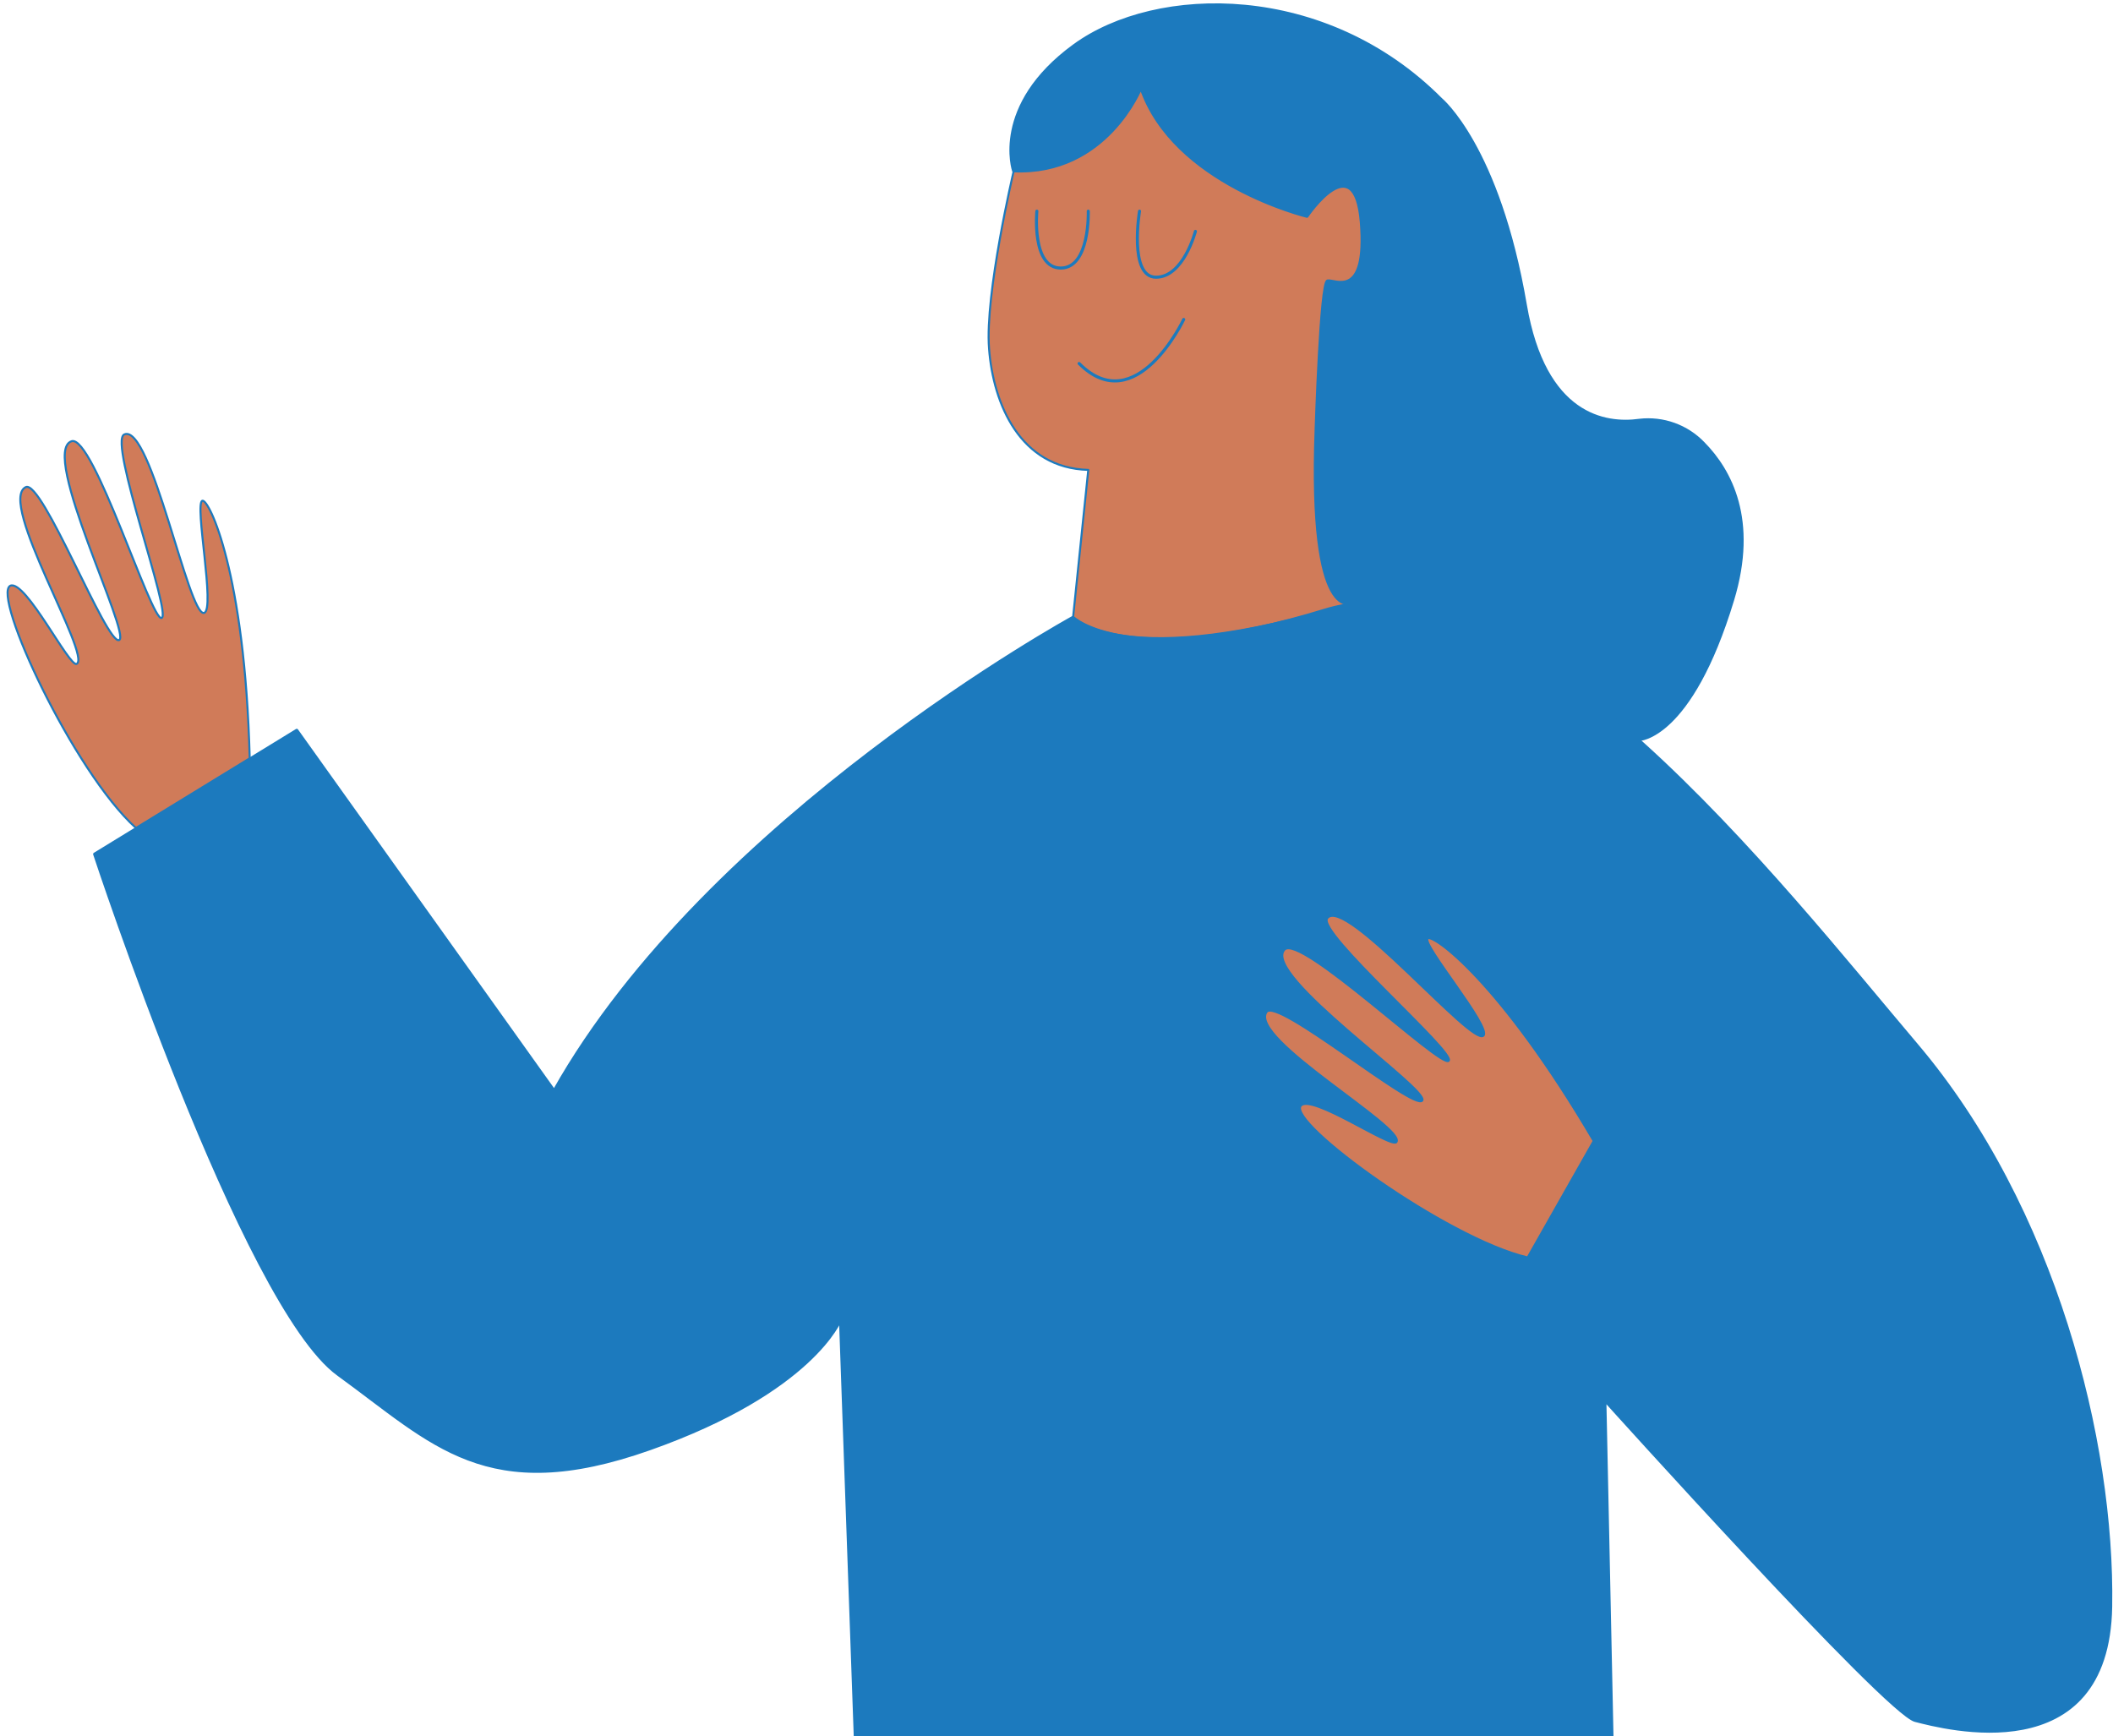
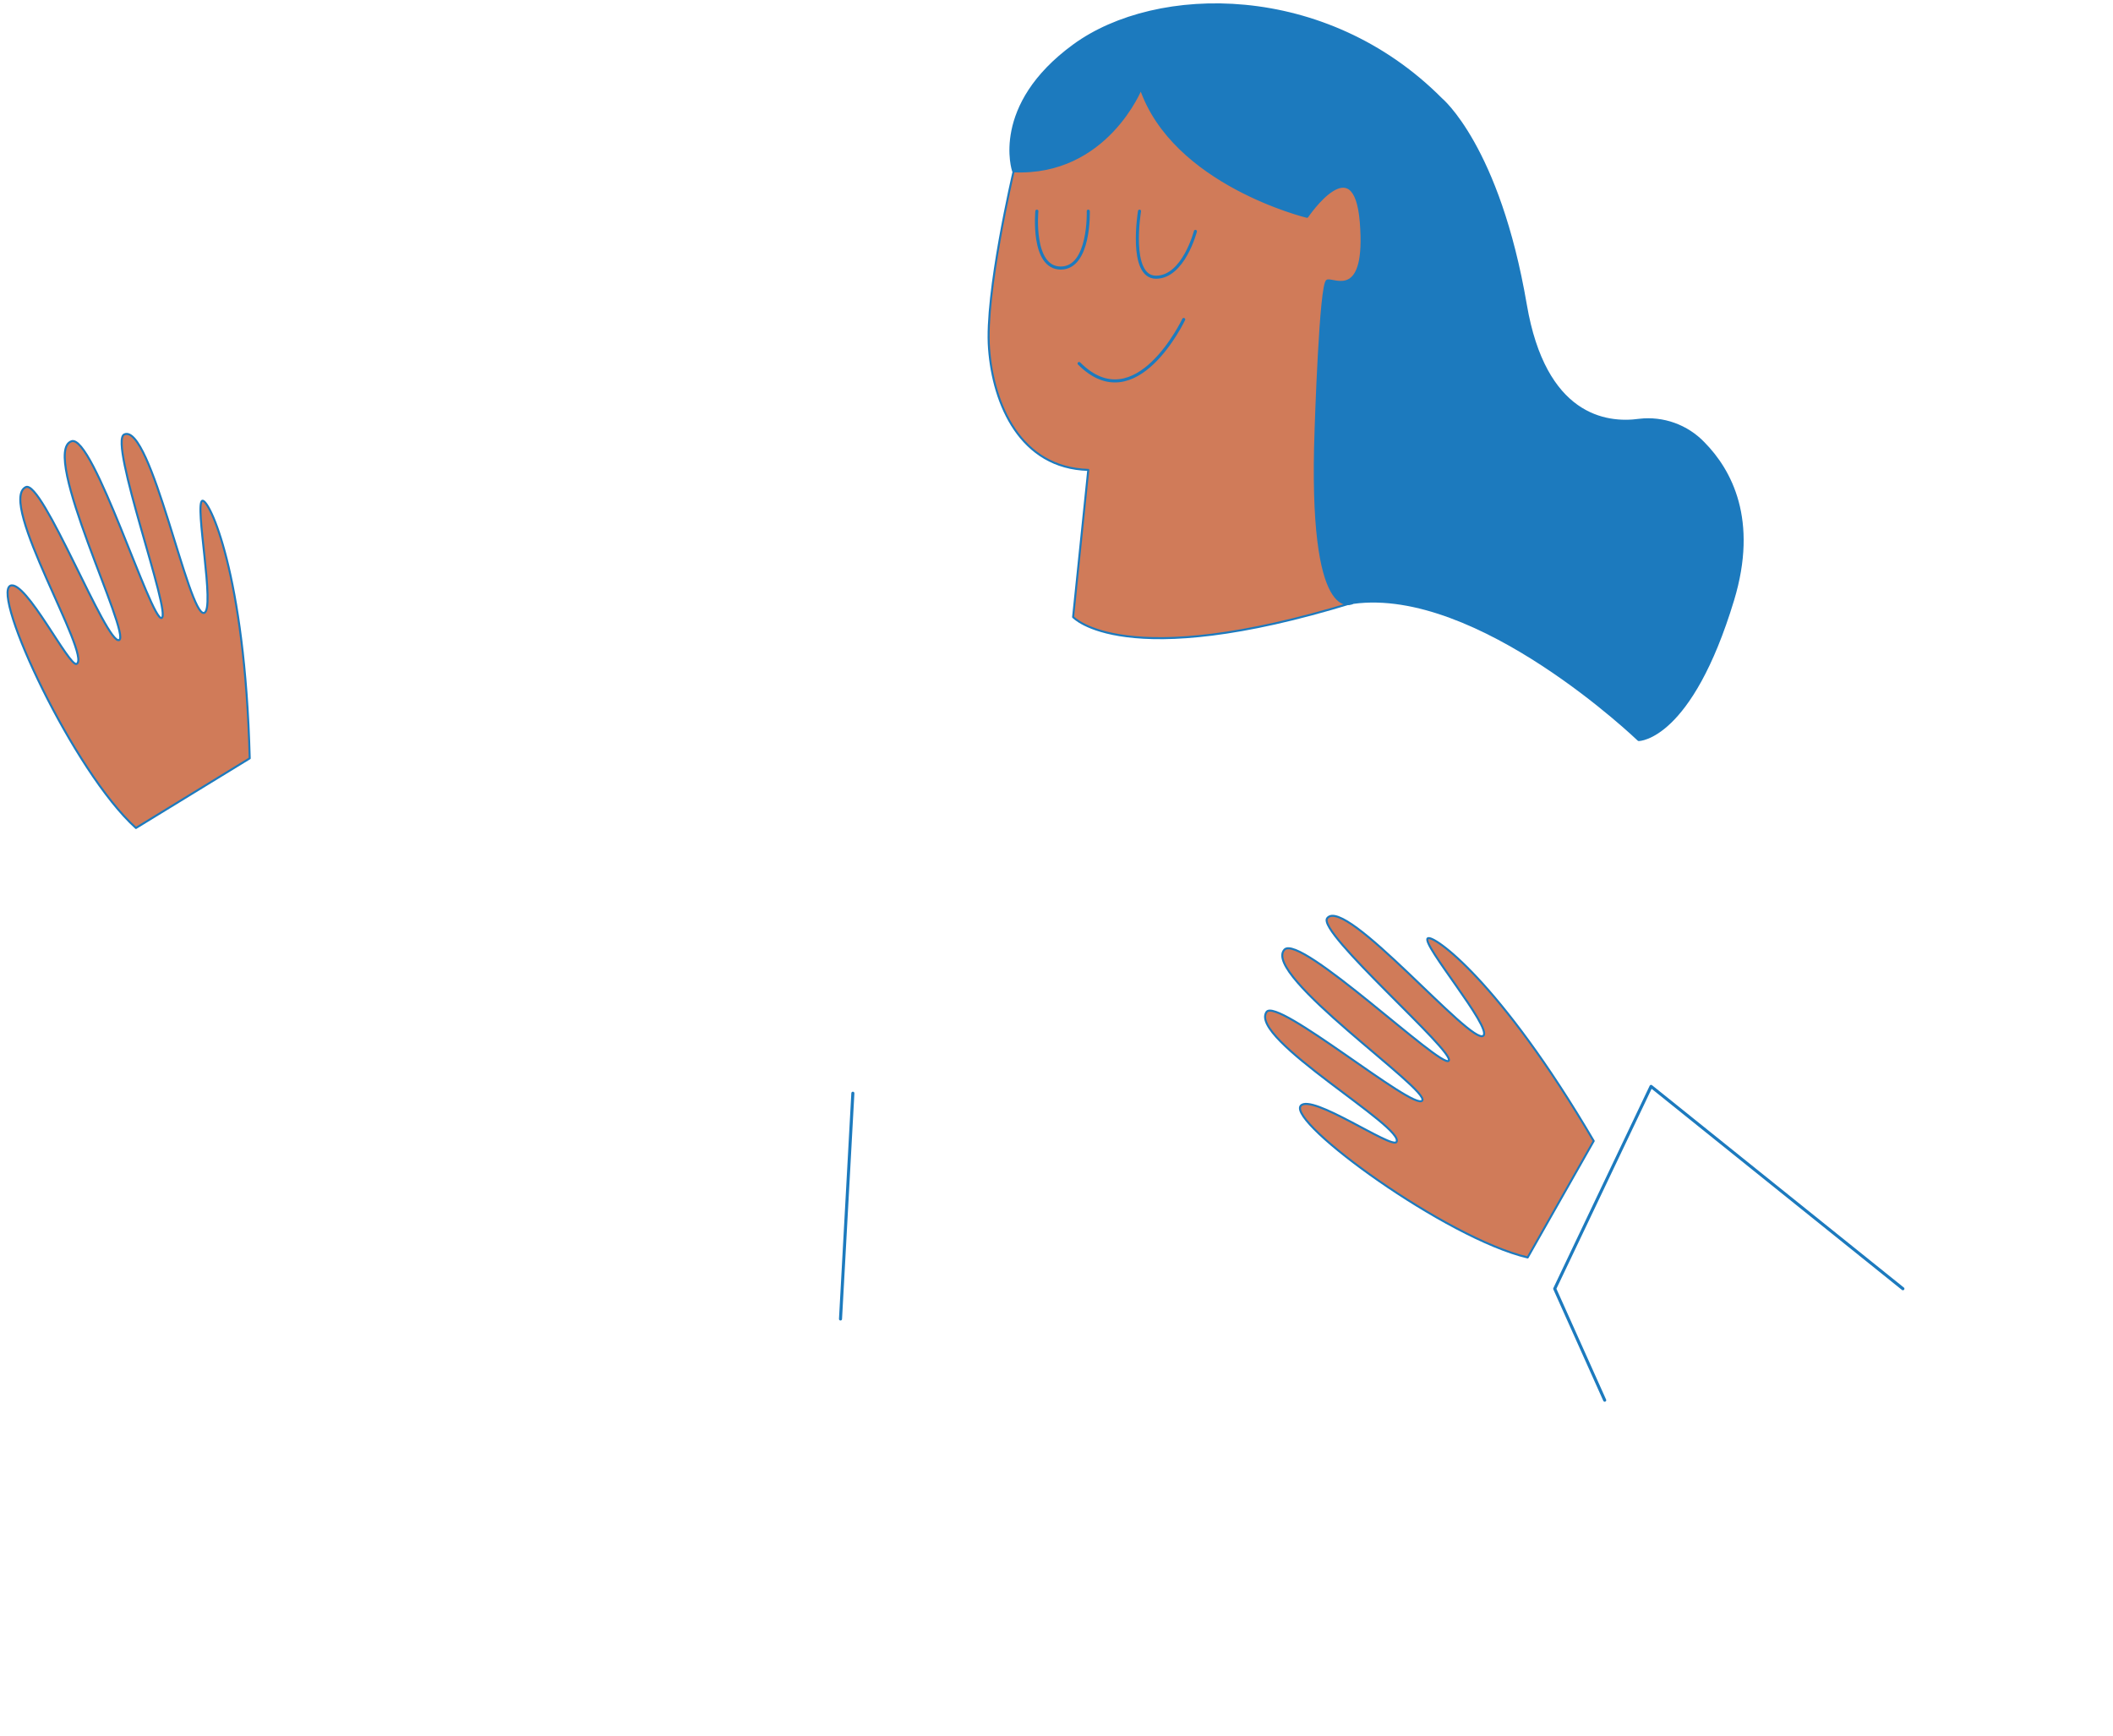
<svg xmlns="http://www.w3.org/2000/svg" xmlns:ns1="http://www.inkscape.org/namespaces/inkscape" xmlns:ns2="http://sodipodi.sourceforge.net/DTD/sodipodi-0.dtd" width="86mm" height="70.66mm" viewBox="0 0 86 70.66" version="1.1" id="svg5" xml:space="preserve" ns1:export-filename="home-mona.svg" ns1:export-xdpi="96" ns1:export-ydpi="96">
  <ns2:namedview id="namedview7" pagecolor="#ffffff" bordercolor="#000000" borderopacity="0.25" ns1:showpageshadow="2" ns1:pageopacity="0.0" ns1:pagecheckerboard="0" ns1:deskcolor="#d1d1d1" ns1:document-units="mm" showgrid="false" ns1:zoom="0.78127806" ns1:cx="396.78575" ns1:cy="561.89982" ns1:window-width="1858" ns1:window-height="1057" ns1:window-x="-8" ns1:window-y="-8" ns1:window-maximized="1" ns1:current-layer="layer1" />
  <defs id="defs2" />
  <g ns1:groupmode="layer" id="layer3" ns1:label="Calque 2">
    <g style="clip-rule:evenodd;fill-rule:evenodd;stroke-linecap:round;stroke-linejoin:round" id="g425" transform="matrix(0.265,0,0,0.265,-155.506,-85.624)">
      <path d="m 753.959,395.282 -2.329,22.599 c 0,0 7.757,8.615 42.936,-2.217 l 5.322,-66.378 -38.347,-18.218 -19.052,18.385 c 0,0 -4.433,18.85 -3.769,27.211 0.645,8.56 4.815,18.34 15.239,18.618 z" style="fill:#d07b59;fill-rule:nonzero;stroke:#1c7abe;stroke-width:0.31px" id="path209" />
      <path d="m 808.109,338.353 c 0,0 8.815,7.252 12.972,31.569 2.924,17.121 12.302,18.473 17.524,17.742 1.803,-0.208 3.625,0.003 5.328,0.616 1.703,0.614 3.243,1.613 4.495,2.921 4.151,4.213 8.208,11.765 4.495,24.038 -6.486,21.424 -14.418,21.455 -14.418,21.455 0,0 -24.643,-23.715 -43.882,-21.067 0,0 -6.793,4.094 -5.666,-26.61 0,0 0.713,-22.544 1.765,-22.754 1.052,-0.211 6.13,2.949 5.178,-8.993 -0.952,-11.943 -8.352,-0.942 -8.352,-0.942 0,0 -20.498,-4.968 -25.5,-19.771 0,0 -5.284,13.428 -19.559,12.785 0,0 -3.381,-9.98 9.304,-19.228 12.684,-9.248 38.572,-9.591 56.316,8.239 z" style="fill:#1c7abe;fill-rule:nonzero;stroke:#1c7abe;stroke-width:0.47px" id="path211" />
      <path d="m 770.412,358.645 c 0,0 -1.822,7.041 -6.048,7.041 -4.219,0 -2.535,-10.146 -2.535,-10.146" style="fill:none;fill-rule:nonzero;stroke:#1c7abe;stroke-width:0.47px" id="path213" />
      <path d="m 753.959,355.54 c 0,0 0.288,8.738 -4.226,8.738 -4.514,0 -3.669,-8.738 -3.669,-8.738" style="fill:none;fill-rule:nonzero;stroke:#1c7abe;stroke-width:0.47px" id="path215" />
      <path d="m 768.615,372.172 c 0,0 -7.331,15.525 -16.065,6.765" style="fill:none;fill-rule:nonzero;stroke:#1c7abe;stroke-width:0.47px" id="path217" />
-       <path d="m 834.404,590.385 -1.108,-52.215 c 0,0 43.243,48.045 47.676,49.178 4.432,1.127 29.595,7.895 30.014,-17.48 0.42,-25.369 -8.659,-61.293 -29.795,-86.243 -21.13,-24.949 -60.667,-76.102 -90.913,-66.796 -30.246,9.303 -38.673,1.108 -38.673,1.108 0,0 -56.016,30.659 -79.682,72.719 l -39.53,-55.376 -31.041,19.014 c 0,0 22.814,69.338 37.408,79.906 14.588,10.569 22.771,20.292 47.851,11.42 25.081,-8.872 29.295,-19.872 29.295,-19.872 l 2.291,64.693 z" style="fill:#1c7abe;fill-rule:nonzero;stroke:#1c7abe;stroke-width:0.47px" id="path219" />
      <path d="m 879.075,521.046 -38.679,-31.078 -14.795,31.078 7.676,17.124" style="fill:none;fill-rule:nonzero;stroke:#1c7abe;stroke-width:0.47px" id="path221" />
      <path d="m 717.803,491.019 -1.897,34.673" style="fill:none;fill-rule:nonzero;stroke:#1c7abe;stroke-width:0.47px" id="path223" />
      <path d="m 625.168,439.581 c -0.745,-28.598 -6.255,-39.798 -7.263,-39.565 -1.277,0.299 2.035,16.775 0.251,17.232 -2.361,0.601 -8.171,-29.229 -12.259,-27.411 -2.46,1.109 7.325,27.631 5.741,28.188 -1.584,0.551 -10.531,-28.266 -13.836,-27.146 -4.921,1.675 9.222,29.763 7.306,30.539 -1.916,0.776 -11.833,-24.795 -14.35,-23.486 -4.363,2.218 10.168,25.903 7.833,27.142 -1.109,0.589 -7.833,-12.96 -10.18,-12.008 -2.937,1.378 9.704,28.6 19.283,37.214 z" style="fill:#d07b59;fill-rule:nonzero;stroke:#1c7abe;stroke-width:0.31px" id="path225" />
      <path d="m 831.587,498.351 c -14.488,-24.674 -24.731,-31.818 -25.501,-31.116 -0.976,0.876 9.905,13.692 8.559,14.944 -1.772,1.678 -21.293,-21.606 -23.992,-18.037 -1.615,2.147 19.791,20.623 18.664,21.888 -1.133,1.264 -22.883,-19.641 -25.237,-17.055 -3.494,3.851 22.476,21.569 21.167,23.178 -1.308,1.602 -22.344,-15.972 -23.916,-13.605 -2.73,4.088 21.431,17.737 19.96,19.959 -0.702,1.109 -13.129,-7.556 -14.713,-5.547 -1.91,2.63 22.326,20.335 34.866,23.284 z" style="fill:#d07b59;fill-rule:nonzero;stroke:#1c7abe;stroke-width:0.31px" id="path227" />
-       <path d="m 669.45,923.403 h 58.595 l 30.922,-156.914 10.412,164.077 h 69.007 L 834.154,590.385 H 717.953 Z" style="fill:#c9e4f4;fill-rule:nonzero;stroke:#1c7abe;stroke-width:0.47px" id="path229" />
      <path d="m 624.535,983.952 h 64.449 c 0,0 0.319,-7.169 4.558,-7.169 4.232,0 2.924,7.169 2.924,7.169 h 27.021 l -3.581,-60.549 h -37.765 c 0,0 -4.22,15.627 -8.139,20.836 -3.913,5.216 -12.691,16.635 -22.783,17.255 -6.693,0.62 -13.21,2.504 -19.202,5.547 0,0 -7.482,5.19 -7.482,16.911 z" style="fill:#f9b567;fill-rule:nonzero;stroke:#1c7abe;stroke-width:0.47px" id="path231" />
-       <path d="m 625.556,976.896 h 97.618" style="fill:none;fill-rule:nonzero;stroke:#1c7abe;stroke-width:0.47px" id="path233" />
      <path d="m 678.454,934.929 h 6.617" style="fill:none;fill-rule:nonzero;stroke:#1c7abe;stroke-width:0.47px" id="path235" />
      <path d="m 674.002,944.239 h 10.092" style="fill:none;fill-rule:nonzero;stroke:#1c7abe;stroke-width:0.47px" id="path237" />
      <path d="m 667.672,951.89 h 10.782" style="fill:none;fill-rule:nonzero;stroke:#1c7abe;stroke-width:0.47px" id="path239" />
-       <path d="m 660.767,957.857 h 12.296" style="fill:none;fill-rule:nonzero;stroke:#1c7abe;stroke-width:0.47px" id="path241" />
      <path d="m 730.03,991.114 h 64.449 c 0,0 0.325,-7.162 4.558,-7.162 4.238,0 2.93,7.162 2.93,7.162 h 27.015 l -3.581,-60.548 h -37.759 c 0,0 -4.239,15.627 -8.139,20.829 -3.907,5.197 -12.697,16.629 -22.789,17.249 -6.693,0.626 -13.204,2.511 -19.202,5.547 0,0 -7.482,5.203 -7.482,16.923 z" style="fill:#f9b567;fill-rule:nonzero;stroke:#1c7abe;stroke-width:0.47px" id="path243" />
      <path d="m 731.038,984.058 h 97.637" style="fill:none;fill-rule:nonzero;stroke:#1c7abe;stroke-width:0.47px" id="path245" />
      <path d="m 783.948,942.092 h 6.618" style="fill:none;fill-rule:nonzero;stroke:#1c7abe;stroke-width:0.47px" id="path247" />
      <path d="m 779.503,951.402 h 10.086" style="fill:none;fill-rule:nonzero;stroke:#1c7abe;stroke-width:0.47px" id="path249" />
      <path d="m 773.161,959.052 h 10.787" style="fill:none;fill-rule:nonzero;stroke:#1c7abe;stroke-width:0.47px" id="path251" />
      <path d="m 766.261,965.019 h 12.297" style="fill:none;fill-rule:nonzero;stroke:#1c7abe;stroke-width:0.47px" id="path253" />
      <path d="m 674.002,900.451 h 58.564" style="fill:none;fill-rule:nonzero;stroke:#1c7abe;stroke-width:0.47px" id="path255" />
      <path d="m 767.939,907.783 h 70.447" style="fill:none;fill-rule:nonzero;stroke:#1c7abe;stroke-width:0.47px" id="path257" />
-       <path d="m 815.922,590.385 3.913,317.398" style="fill:none;fill-rule:nonzero;stroke:#1c7abe;stroke-width:0.47px" id="path259" />
      <path d="m 753.921,684.622 5.046,81.867" style="fill:none;fill-rule:nonzero;stroke:#1c7abe;stroke-width:0.47px" id="path261" />
      <path d="m 790.566,590.385 c 0,0 -7.839,39.061 25.356,39.061" style="fill:none;fill-rule:nonzero;stroke:#1c7abe;stroke-width:0.47px" id="path263" />
    </g>
  </g>
</svg>